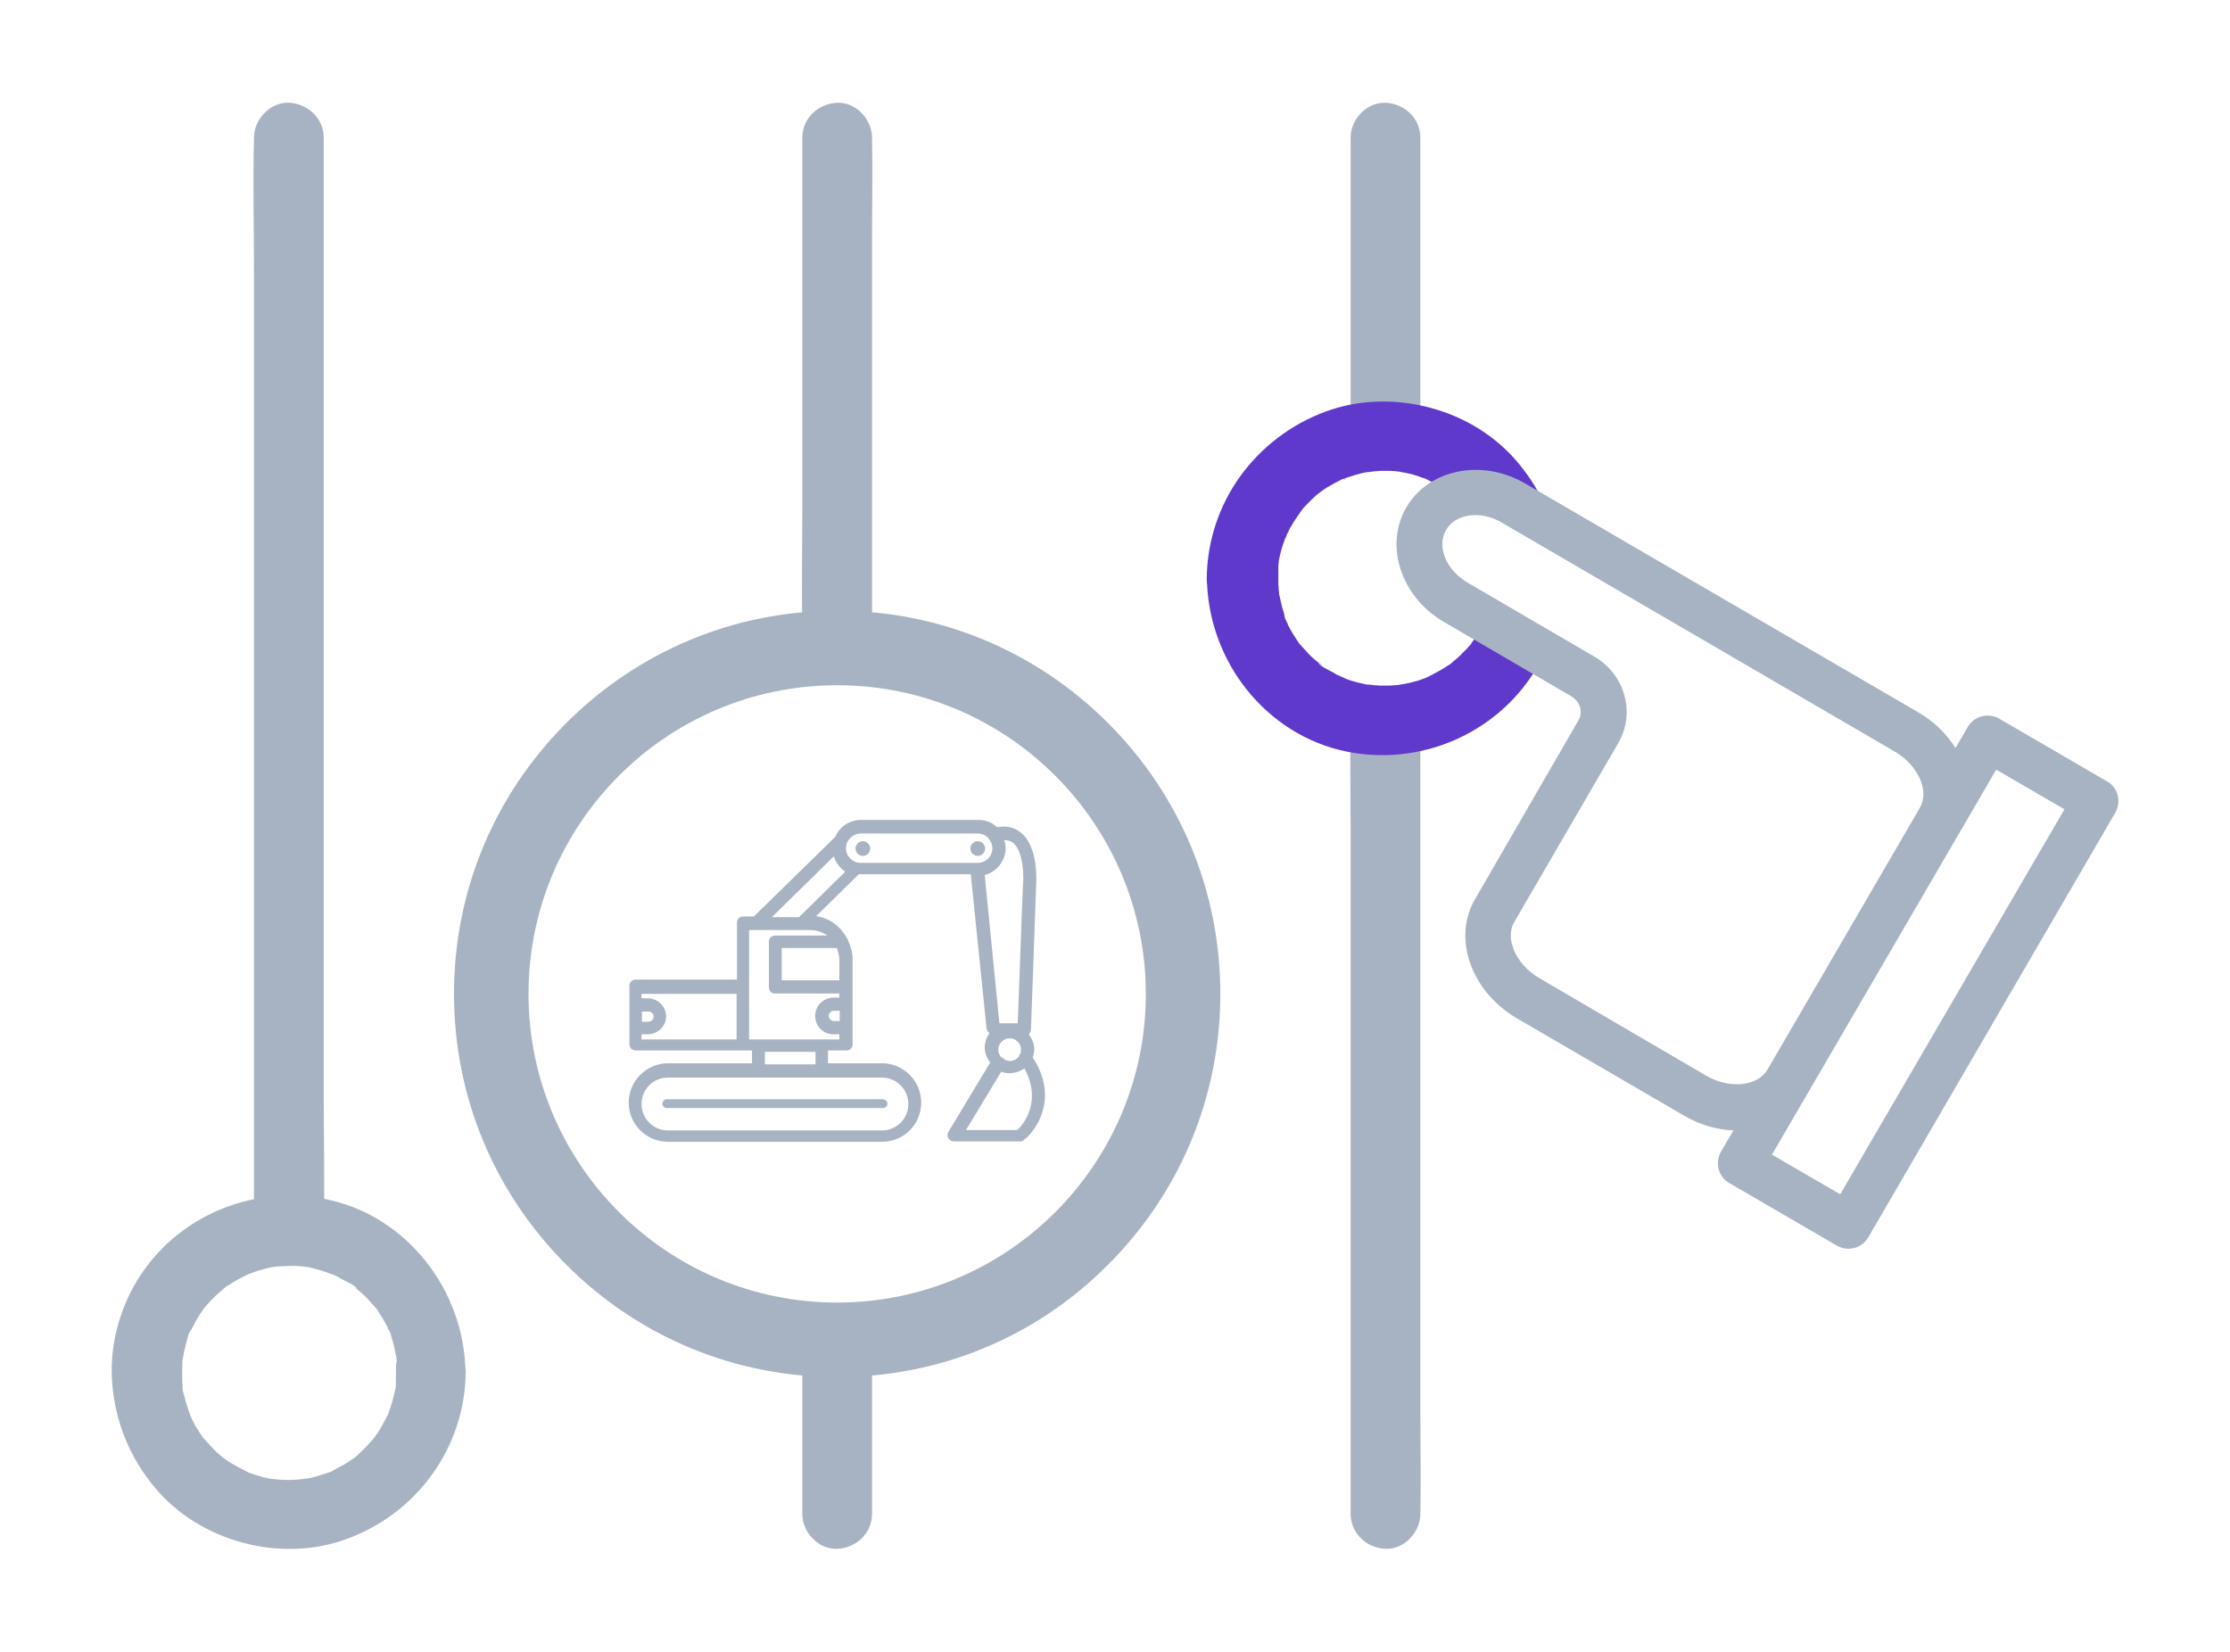
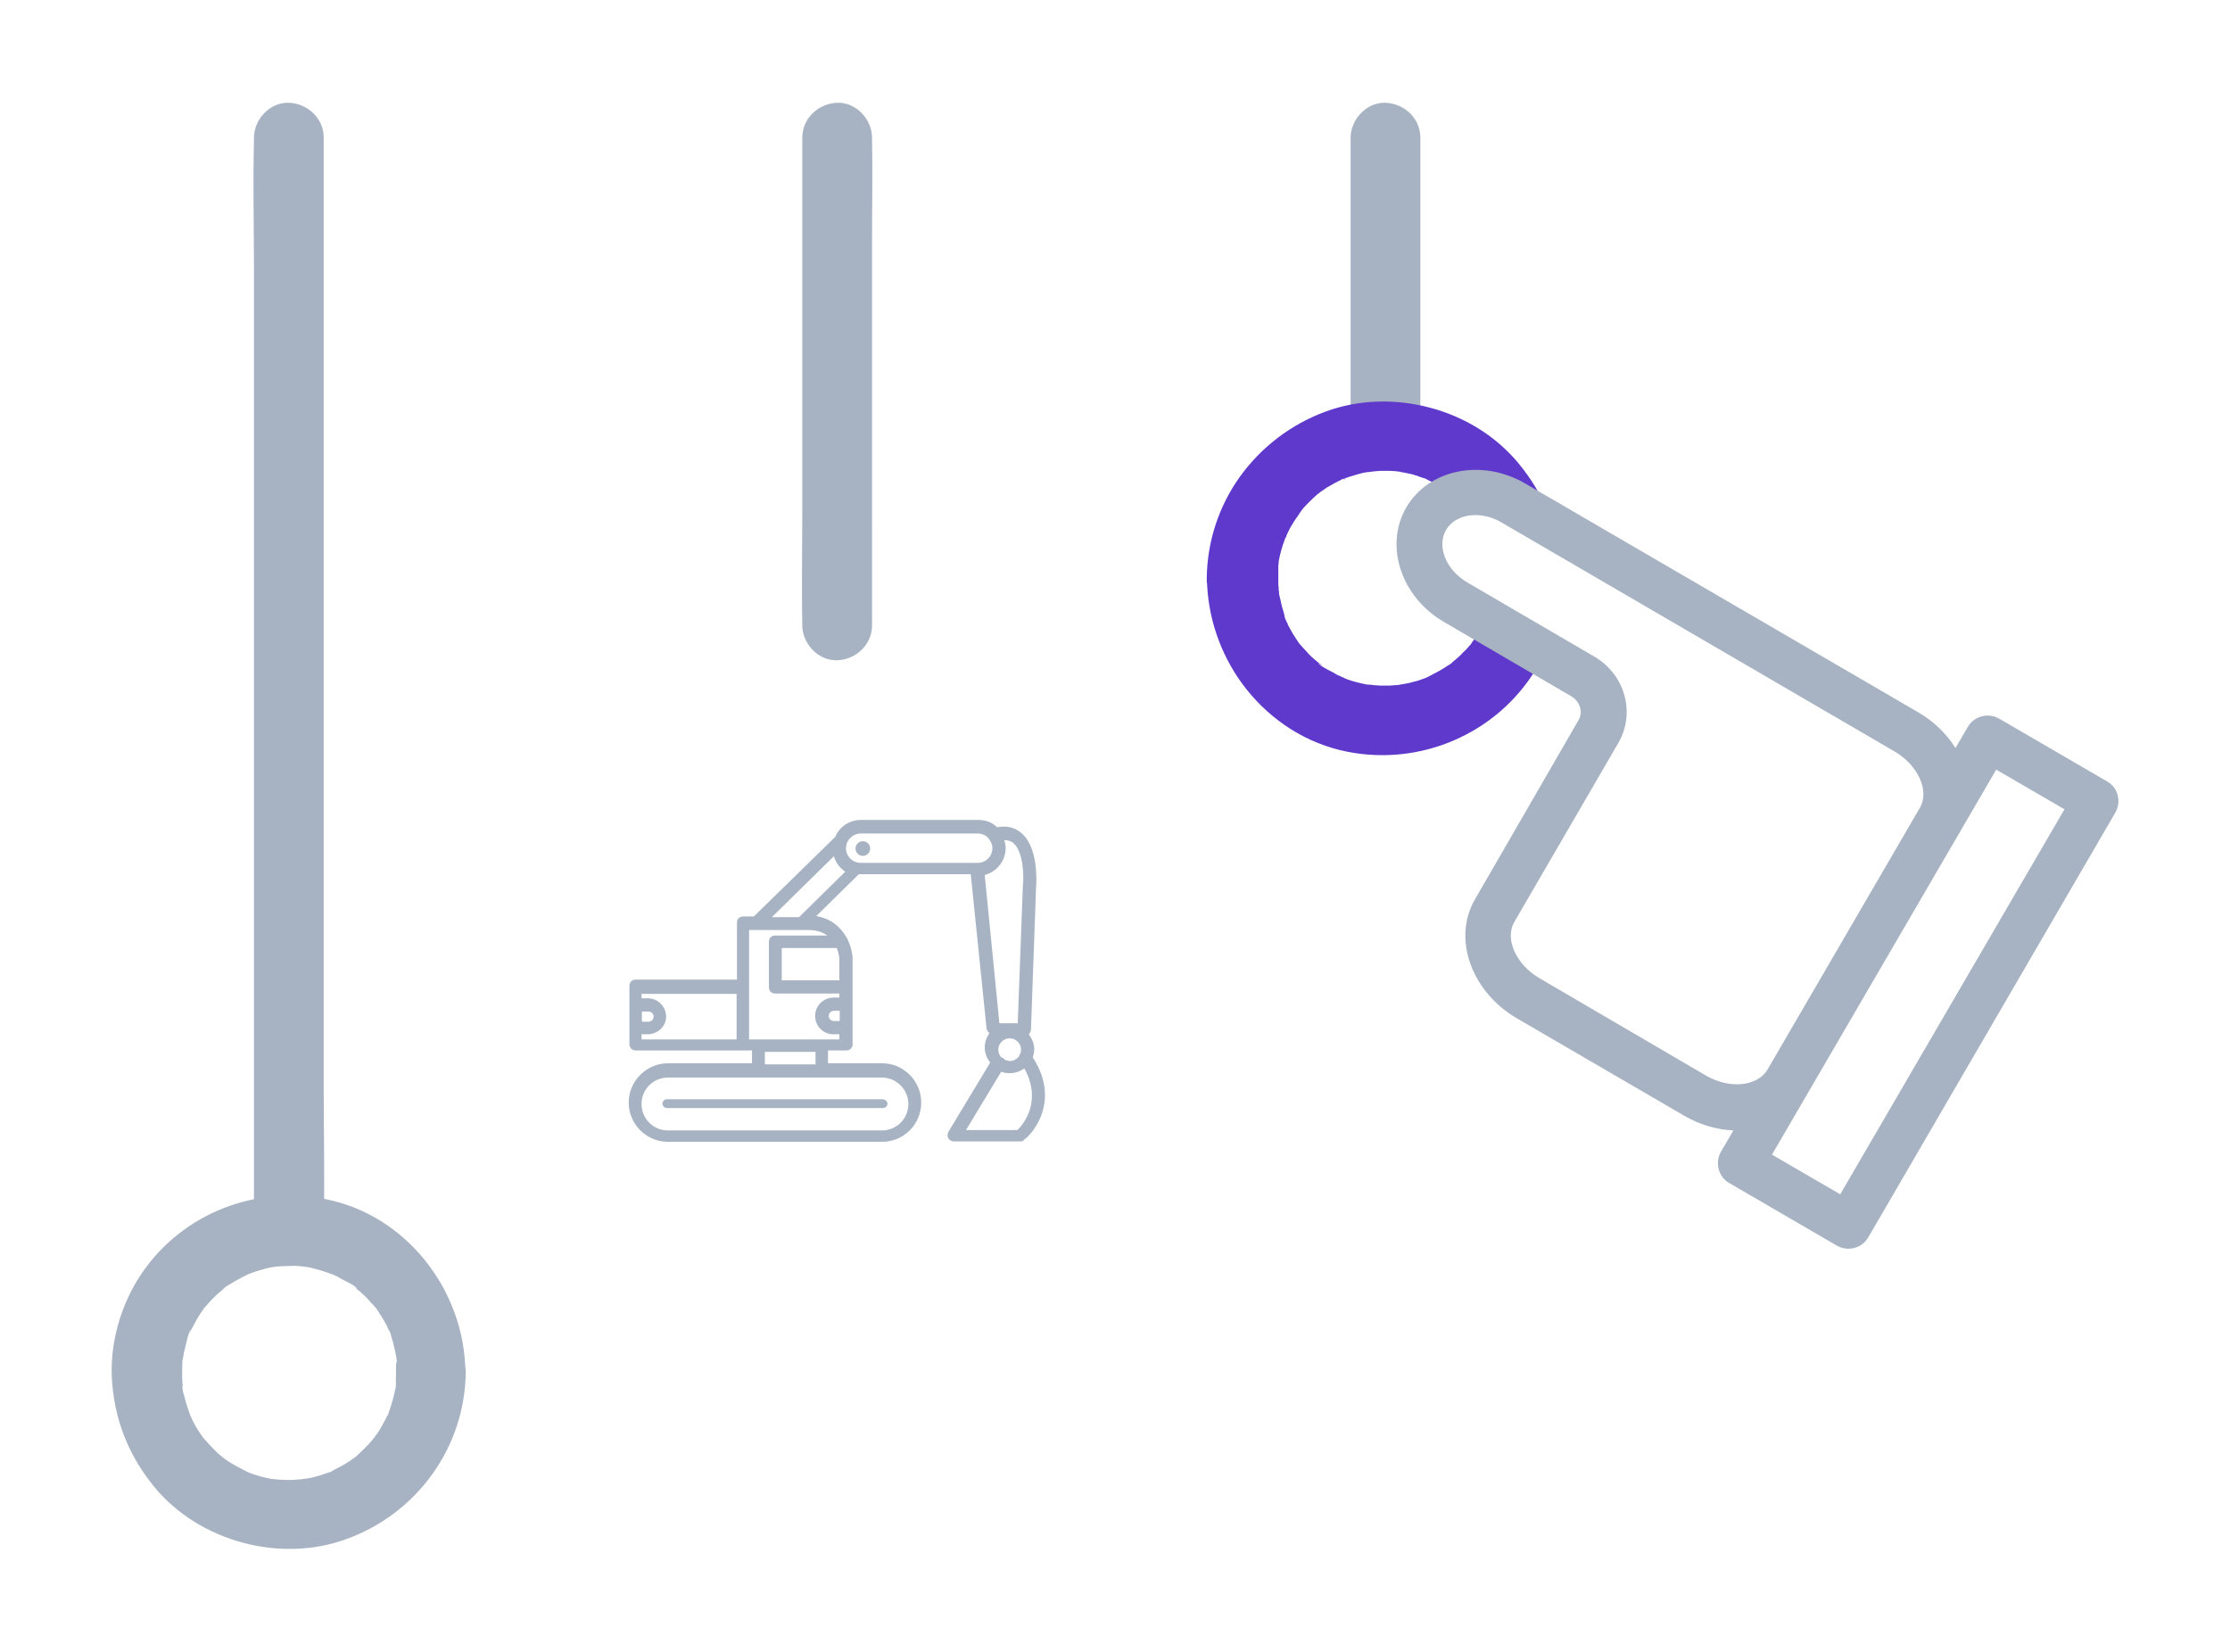
<svg xmlns="http://www.w3.org/2000/svg" version="1.1" id="Layer_2_00000139990875338373688980000005660873088855508895_" x="0px" y="0px" viewBox="0 0 607.6 450" style="enable-background:new 0 0 607.6 450;" xml:space="preserve">
  <style type="text/css"> .st0{fill:#A7B3C3;} .st1{fill:#5F39CC;} .st2{fill:none;} .st3{display:none;} .st4{display:inline;} .st5{fill:#A5B2C1;} .st6{display:inline;fill:#A5B2C1;} .st7{fill:#593AC4;} .st8{fill:#A7B4C3;} </style>
  <g>
    <g>
      <path class="st0" d="M69.2,334c0,5.4,4.3,9.3,9.5,9.5c5.1,0.2,9.5-4.5,9.5-9.5v-0.5c0.3-12,0-24,0-36v-74.2V138V67V37.5 c0-5.3-4.4-9.3-9.5-9.5c-5.1-0.2-9.5,4.5-9.5,9.5V38c-0.3,12,0,24,0,36v74.2v85.3v71V334L69.2,334z" />
      <path class="st0" d="M107.9,373.8c0,5.3,4.3,9.3,9.4,9.5c5.1,0.2,9.6-4.5,9.5-9.5c-0.2-22.2-16.1-42.8-38.2-47.1 c-20.1-3.9-40.6,4.7-51.3,22.3c-5,8.3-7.6,18.5-6.7,28.2c0.9,10.5,4.8,19.9,11.5,28C54.3,420,76.4,426,94.5,419.3 c19.2-7,32.2-25,32.4-45.5c0-5.3-4.4-9.3-9.5-9.5C112.2,364,107.9,368.8,107.9,373.8c0,1.2-0.1,2.4,0,3.7c-0.1,1.5-0.3,0.6,0-0.3 c-0.1,0.4-0.1,0.9-0.2,1.3c-0.4,2.1-1,4.1-1.7,6.1c-0.1,0.3-0.2,0.6-0.3,0.9c-0.3,0.7-0.2,0.4,0.3-0.8c0,0.1-0.4,1-0.5,1.1 c-0.5,1-1,1.9-1.5,2.8c-0.5,0.9-1,1.8-1.7,2.6c-0.1,0.2-0.2,0.3-0.4,0.5c-0.6,0.8-0.5,0.7,0.4-0.4c0,0.1-0.8,1-0.8,1 c-1.3,1.5-2.7,2.9-4.1,4.2c-0.2,0.2-1.9,1.6-0.7,0.6c1.1-0.9,0,0-0.3,0.2c-0.9,0.6-1.7,1.2-2.6,1.7c-0.9,0.5-1.8,1-2.8,1.5 c-0.2,0.1-1.2,0.8-1.4,0.7c0.1,0,1.9-0.7,0.5-0.2c-2,0.7-4,1.4-6.1,1.8c-0.6,0.1-1.4,0.1-1.9,0.3c0.2-0.1,2.3-0.2,0.6-0.1 c-0.9,0.1-1.8,0.1-2.6,0.2c-1.9,0.1-3.8,0-5.6-0.2c-0.9-0.1,2.2,0.3,0,0c-0.4,0-0.9-0.1-1.3-0.2c-1-0.2-1.9-0.4-2.8-0.7 c-0.8-0.2-1.6-0.5-2.4-0.8c0,0-1.1-0.4-1.2-0.5c0,0.2,1.8,0.8,0.5,0.2c-1.7-0.9-3.3-1.7-4.9-2.7c-0.4-0.3-0.9-0.6-1.3-0.9 c-0.3-0.2-1.4-1-0.3-0.2c1.1,0.9,0,0-0.2-0.2c-0.4-0.3-0.8-0.7-1.2-1c-1.4-1.3-2.6-2.7-3.8-4c-1-1,0.1,0.5,0.3,0.5 c-0.1,0-0.6-0.9-0.7-1c-0.5-0.7-1-1.4-1.4-2.1c-0.6-0.9-1-1.8-1.5-2.7c-0.1-0.4-0.3-0.8-0.5-1.1c-1-1.9,0.5,1.5,0.1,0.2 c-0.6-1.7-1.2-3.4-1.6-5.1c-0.1-0.3-0.9-2.9-0.6-3.1c0,0,0.2,2.5,0.1,0.6c0-0.5,0-0.9-0.1-1.3c-0.1-1.9-0.1-3.8,0-5.6 c0-0.2-0.1-1.4,0.1-1.6c-0.2,0.2-0.3,2,0,0.6c0.2-1,0.3-1.9,0.6-2.9c0.2-0.8,1-4.9,1.7-5.1c-0.1,0.3-0.3,0.7-0.5,1.1 c0.1-0.4,0.3-0.8,0.5-1.1l0.6-1.1c0.4-0.8,0.8-1.5,1.2-2.2c0.4-0.7,0.9-1.4,1.4-2.1c0,0,0.6-1,0.7-1c-0.5,0.1-1.3,1.5-0.1,0.2 c1.2-1.4,2.5-2.8,3.9-4c0.4-0.3,0.8-0.7,1.2-1c1-0.9-0.5,0.1-0.5,0.3c0-0.3,1.7-1.2,2-1.4c1.6-1,3.2-1.9,4.9-2.7 c1.7-0.9-0.5,0.2-0.5,0.2c0-0.1,1-0.4,1.2-0.5c0.9-0.3,1.8-0.7,2.7-0.9c1-0.3,2-0.6,3.1-0.8c0.4-0.1,0.9-0.1,1.3-0.2 c1.4-0.3-2.5,0.2-0.3,0c1.8-0.1,3.5-0.2,5.3-0.2c1.1,0,2.2,0.2,3.3,0.2c-2.5,0-0.2,0,0.7,0.2c1.8,0.4,3.5,0.9,5.2,1.5 c0.3,0.1,2.3,1,0.9,0.3c-1.3-0.6,0,0,0.3,0.1c0.9,0.4,1.7,0.8,2.5,1.3c0.7,0.4,4.1,1.9,4.2,2.7c-1-0.8-1.3-1-0.7-0.5 c0.2,0.2,0.5,0.4,0.7,0.6c0.3,0.2,0.7,0.5,1,0.8c0.6,0.5,1.2,1.1,1.8,1.7c0.6,0.7,1.2,1.4,1.9,2.1c0.2,0.2,1.1,1.3,0.2,0.2 c-1-1.3,0.3,0.4,0.4,0.5c1,1.5,2,3.1,2.9,4.8c0.1,0.4,0.3,0.8,0.5,1.1c0.7,1.3,0-0.4-0.2-0.5c0.3,0.1,0.8,2,0.9,2.4 c0.6,1.9,1,3.9,1.4,5.9c0.2,1.3-0.2-1.9-0.1-0.6c0,0.4,0.1,0.9,0.1,1.3C107.8,371.8,107.9,372.8,107.9,373.8L107.9,373.8z" />
-       <path class="st0" d="M218.6,365.2v38.3v9c0,5,4.4,9.7,9.5,9.5c5.1-0.2,9.5-4.2,9.5-9.5v-38.3v-9c0-5-4.4-9.7-9.5-9.5 C223,356,218.6,359.9,218.6,365.2L218.6,365.2z" />
      <path class="st0" d="M218.6,37.5v22.1v16.5v3.3V139c0,9-0.2,22.1,0,31v0.4c0,5,4.4,9.7,9.5,9.5c5.1-0.2,9.5-4.2,9.5-9.5v-26.2 V87.2v-3.3v-19c0-9,0.2-18,0-27v-0.4c0-5-4.4-9.7-9.5-9.5C223,28.2,218.6,32.2,218.6,37.5L218.6,37.5z" />
-       <path class="st0" d="M377.5,188.8c-5.1-0.2-9.5,4.5-9.5,9.5v0.4c-0.2,8.7,0,17.4,0,26v53.5V340v51.3v21.2c0,5.3,4.4,9.3,9.5,9.5 c5.1,0.2,9.5-4.5,9.5-9.5v-0.4c0.2-8.7,0-17.4,0-26v-53.5v-61.8v-51.3v-21.2C387,193,382.6,189,377.5,188.8z" />
      <path class="st0" d="M387,37.5c0-5.3-4.4-9.3-9.5-9.5c-5.1-0.2-9.5,4.5-9.5,9.5v9.8V117c0,5.3,4.4,9.3,9.5,9.5 c5.1,0.2,9.5-4.5,9.5-9.5v-9.8V37.5L387,37.5z" />
      <g>
        <g>
          <g>
            <g>
              <path class="st1" d="M403,171.9c-0.2,0.4-0.4,0.7-0.6,1.1c-0.2,0.4-0.4,0.7-0.7,1.1c-0.2,0.4-0.5,0.7-0.7,1 c0,0-0.1,0.2-0.2,0.4c-0.1,0.1-0.2,0.2-0.3,0.3c-0.6,0.7-1.2,1.4-1.9,2c-0.6,0.7-1.3,1.3-2,1.9c-0.2,0.2-0.4,0.3-0.6,0.5 c-0.2,0.2-0.4,0.3-0.6,0.5c-0.5,0.5-0.4,0.4-0.2,0.2c0.2-0.1,0.5-0.4,0.6-0.5c-0.1,0.2-0.5,0.5-0.9,0.7 c-0.5,0.3-1,0.6-1.1,0.7c-0.8,0.5-1.6,1-2.4,1.4c-0.8,0.4-1.7,0.9-2.5,1.3c-0.2,0.1-0.3,0.1-0.4,0.2c-0.1,0-0.2,0.1-0.3,0.1 c-0.5,0.2-0.9,0.3-1.4,0.5c-0.5,0.2-0.9,0.3-1.4,0.4c-0.5,0.1-1,0.3-1.5,0.4c-0.5,0.1-1,0.2-1.6,0.3c-0.2,0-0.4,0.1-0.6,0.1 c-0.1,0-0.3,0-0.4,0.1c-0.9,0.1-1.7,0.1-2.6,0.2c-0.9,0-1.8,0-2.6,0c-0.5,0-1.1-0.1-1.6-0.1c-0.5-0.1-1.1-0.1-1.6-0.1 c1.3,0,1.3,0,1,0s-1.2-0.1-1.6-0.1c-0.9-0.2-1.8-0.4-2.6-0.6c-0.9-0.2-1.7-0.5-2.6-0.8c-0.1,0-0.7-0.3-1.1-0.5 c-0.1-0.1-0.2-0.1-0.3-0.1c-0.4-0.2-0.7-0.4-1.1-0.5c-0.4-0.2-0.8-0.4-1.2-0.7c-0.4-0.2-1.4-0.7-2.3-1.2s-1.8-1.1-1.9-1.5 c0.5,0.4,0.8,0.6,1,0.7s0,0-0.2-0.2c-0.1-0.1-0.2-0.2-0.4-0.3c-0.1-0.1-0.2-0.2-0.4-0.3c-0.2-0.1-0.3-0.2-0.5-0.4 c-0.2-0.1-0.3-0.3-0.5-0.4c-0.3-0.3-0.6-0.5-0.9-0.8c-0.3-0.3-0.6-0.6-0.9-0.9c-0.3-0.4-0.6-0.7-0.9-1s-0.6-0.7-0.9-1 c-0.1-0.1-0.2-0.3-0.4-0.4c-0.1-0.2-0.2-0.3-0.3-0.4c-0.5-0.8-1-1.5-1.5-2.3c-0.5-0.8-0.9-1.6-1.4-2.5 c-0.1-0.2-0.2-0.4-0.2-0.6c-0.1-0.2-0.2-0.4-0.3-0.6c-0.2-0.4-0.3-0.5-0.3-0.5c0,0,0-0.1,0-0.1c-0.2-0.5-0.3-1.1-0.3-1.3 c-0.3-1-0.6-1.9-0.8-2.9c-0.2-0.9-0.4-1.7-0.6-2.6c0-0.1,0-0.3,0-0.4c0-0.2,0-0.4-0.1-0.6c0-0.5,0-1-0.1-1.5c0-0.5,0-1,0-1.5 c0,0,0,0,0,0c0,0,0,0,0,0l0,0l0,0c0,0,0,0,0-0.1c0-0.6,0-1.2,0-1.8c0-0.6,0-1.1,0-1.7c0,0,0,0.1,0,0.1c0-0.1,0-0.1,0-0.2 c0,0,0-0.1,0-0.1c0.1-0.6,0.1-0.8,0.1-0.8c0-0.1,0-0.2,0-0.2c0.2-1,0.4-2.1,0.7-3.1c0.3-1,0.6-2,1-3c0-0.2,0.1-0.3,0.2-0.5 c0-0.1,0.1-0.1,0.1-0.2c-0.1,0.2-0.2,0.4-0.2,0.6c0,0,0.1-0.3,0.2-0.5c0-0.1,0.1-0.1,0.1-0.2c0,0,0-0.1,0-0.1 c0.1-0.3,0.2-0.4,0.1-0.3c0,0.1-0.1,0.2-0.2,0.4c0.1-0.2,0.2-0.3,0.2-0.4c0.2-0.5,0.5-0.9,0.7-1.4c0.2-0.5,0.5-0.9,0.8-1.4 c0.3-0.5,0.5-0.9,0.8-1.3c0.3-0.4,0.6-0.9,0.9-1.3c0.1-0.1,0.1-0.2,0.2-0.3c0.1-0.1,0.1-0.2,0.2-0.3c0.1-0.1,0.1-0.2,0.2-0.3 c0.1-0.1,0.2-0.3,0.2-0.3c0.6-0.8,1.3-1.5,2-2.2c0.7-0.7,1.4-1.4,2.1-2c0.1-0.1,0.6-0.5,0.9-0.7c0,0,0,0,0.1-0.1c0,0,0,0,0,0 c0.4-0.3,0.9-0.6,1.3-0.9c0.4-0.3,0.9-0.6,1.3-0.8c0.5-0.3,0.9-0.5,1.4-0.8c0.5-0.2,0.9-0.5,1.4-0.7c0.1,0,0.3-0.2,0.5-0.3 c0.1,0,0.2-0.1,0.4-0.1c1-0.4,2-0.7,3-1c1-0.3,2-0.6,3.1-0.8c0.3,0,0.6-0.1,1-0.1c0.3,0,0.5-0.1,0.7-0.1 c0.3,0,0.6-0.1,0.9-0.1c0.4,0,0.9-0.1,1.3-0.1c1,0,1.9,0,2.8,0c0.8,0,1.6,0.1,2.4,0.2c0.1,0,0.3,0,0.4,0.1 c0.2,0,0.4,0.1,0.6,0.1s0.4,0.1,0.6,0.1c0.5,0.1,1,0.2,1.4,0.3c0.5,0.1,0.9,0.2,1.4,0.4c0.4,0.1,0.8,0.2,1.2,0.4 c0.4,0.1,0.8,0.3,1.2,0.4c0,0,0.2,0.1,0.4,0.1c0.1,0,0.2,0.1,0.3,0.2c0.8,0.4,1.7,0.8,2.5,1.3c0.8,0.4,1.6,0.9,2.4,1.4 c0.2,0.1,0.4,0.3,0.6,0.4c0.2,0.1,0.4,0.3,0.6,0.4c0,0,0,0,0,0c0.2,0.1,0.4,0.3,0.5,0.4c0.2,0.2,0.4,0.3,0.6,0.5 c0.2,0.2,0.4,0.3,0.6,0.5c0.7,0.6,1.3,1.3,2,2l25.6,9.2c-0.6-2.5-1.4-4.9-2.4-7.3c-1.9-4.7-4.6-9.1-7.9-13.1 c-6.2-7.5-14.7-12.7-24.1-15.2c-9.3-2.5-19.4-2.3-28.4,1c-9.6,3.5-17.7,9.8-23.4,17.7c-5.7,7.9-9,17.6-9.1,27.8 c0,0.6,0,1.2,0.1,1.7c0.5,10.5,4.4,20.6,10.8,28.6c6.8,8.5,16.3,14.7,27.3,16.9c10,2,20.2,0.8,29.2-3.1 c9-3.9,16.8-10.4,22.2-19.2l-15.3-11.9C403.4,171.2,403.2,171.6,403,171.9z M374,128.6C374,128.6,374,128.6,374,128.6 C374,128.6,374,128.6,374,128.6z M373.4,128.7c-0.1,0-0.3,0-0.4,0C372.7,128.7,372.6,128.7,373.4,128.7z M366.6,130.5 c0,0-0.3,0.1-0.5,0.2C366.3,130.5,366.5,130.4,366.6,130.5z M354.2,139.8c-0.1,0.1-0.2,0.3-0.4,0.5 C353.9,140.2,354,140,354.2,139.8z M350.4,169.1c0.1,0.3,0.3,0.6,0.4,0.6C350.6,169.7,350.5,169.5,350.4,169.1z M388.9,184.7 c0.3-0.1,0.5-0.3,0.5-0.3C389.4,184.5,389.1,184.6,388.9,184.7z" />
            </g>
          </g>
          <g>
            <path class="st1" d="M348.3,154.2C348.3,154.2,348.3,154.2,348.3,154.2c0.1-0.3,0.2-0.7,0.2-0.8c0,0,0,0,0,0 c0,0.1,0,0.3-0.1,0.4C348.4,153.9,348.4,154.1,348.3,154.2z" />
          </g>
          <g>
            <path class="st1" d="M350.4,146.3c0-0.1,0-0.1,0.1-0.1c0,0,0,0,0,0C350.5,146.2,350.5,146.3,350.4,146.3z" />
          </g>
        </g>
      </g>
-       <path class="st0" d="M228.1,375.2c-27.9,0-54.1-10.9-73.8-30.6c-19.7-19.7-30.6-45.9-30.6-73.8s10.9-54.1,30.6-73.8 s45.9-30.6,73.8-30.6s54.1,10.9,73.8,30.6c19.7,19.7,30.6,45.9,30.6,73.8s-10.9,54.1-30.6,73.8C282.2,364.4,256,375.2,228.1,375.2 z M228.1,186.7c-46.4,0-84.1,37.7-84.1,84.1c0,46.4,37.7,84.1,84.1,84.1c46.4,0,84.1-37.7,84.1-84.1 C312.2,224.5,274.5,186.7,228.1,186.7z" />
      <g>
        <path class="st0" d="M281.4,288.1c0.2-0.7,0.4-1.4,0.4-2.2c0-1.5-0.6-2.9-1.5-4.1c0.3-0.3,0.6-0.7,0.6-1.2l1.4-39 c0.1-1.1,0.7-10.8-4.1-14.7c-1.8-1.5-4-2-6.5-1.5c-1.3-1.3-3.1-2-5.2-2h-31.9c-3.2,0-5.9,1.9-7,4.6l-22.2,21.7h-2.9 c-1,0-1.7,0.7-1.7,1.7v15.5h-27.6c-1,0-1.7,0.7-1.7,1.7v4.8v6.3v4.8c0,1,0.7,1.7,1.7,1.7h29.3h2.4v3.5H182 c-5.8,0-10.7,4.8-10.7,10.7c0,5.8,4.7,10.7,10.7,10.7h58.3c6,0,10.7-4.8,10.7-10.7c0-5.8-4.7-10.7-10.7-10.7h-14.7v-3.5h5 c1,0,1.7-0.7,1.7-1.6v-5.1v-6.3v-4.7v-7.7v-0.1c0,0,0-0.2-0.1-0.6c-0.1-1.1-0.5-2.4-1.1-3.8c-0.1-0.3-0.3-0.7-0.5-1 c0,0-0.1-0.1-0.1-0.1c-1.5-2.6-4-4.9-8.1-5.6l11.6-11.4c0.1,0,0.2,0,0.3,0h30.2l4.3,42c0.1,0.5,0.4,1,0.8,1.3 c-0.8,1.1-1.3,2.5-1.3,3.9c0,1.5,0.6,3,1.5,4.1l-11.4,18.9c-0.2,0.5-0.4,1.2,0,1.7c0.2,0.5,0.9,0.9,1.5,0.9H278 c0.4,0,0.9-0.1,1.1-0.6C279.2,310.8,290,301.4,281.4,288.1z M247.5,300.8c0,4-3.2,7.2-7.2,7.2H182c-4,0-7.2-3.2-7.2-7.2 c0-4,3.2-7.2,7.2-7.2h24.5h17.4h16.4C244.3,293.6,247.5,296.9,247.5,300.8z M273.7,288.7c-0.1-0.2-0.3-0.4-0.6-0.5 c-0.1-0.1-0.2-0.1-0.3-0.1c-0.5-0.6-0.8-1.3-0.8-2.1c0-1.7,1.4-3.1,3.1-3.1c1.7,0,3.1,1.4,3.1,3.1c0,0.4-0.1,0.8-0.2,1.1 c-0.2,0.2-0.3,0.5-0.4,0.8c-0.6,0.7-1.5,1.2-2.5,1.2C274.6,289,274.1,288.9,273.7,288.7z M234.5,227.1h31.9c1.2,0,2.3,0.5,3,1.4 c0.1,0.1,0.1,0.2,0.2,0.3c0.5,0.7,0.8,1.4,0.8,2.3c0,2.1-1.7,4-4,4h-31.9c-2.1,0-4-1.7-4-4c0-0.5,0.1-0.9,0.2-1.3 c0.1-0.2,0.2-0.4,0.3-0.6C231.7,228,233,227.1,234.5,227.1z M174.8,275.6h1.9c0.7,0,1.4,0.6,1.4,1.4c0,0.7-0.6,1.4-1.5,1.4h-1.7 V275.6z M174.8,281.8h1.7c2.7,0,5-2.2,5-4.8c0-2.7-2.2-5-5-5h-1.7v-1.2h25.9v12.4h-25.9V281.8z M222.2,290h-13.8v-3.4h13.8V290z M204.1,283.2v-14.3v-15.5h16.2c2.3,0,3.9,0.6,5.1,1.5h-14.2c-1,0-1.7,0.7-1.7,1.7V269c0,1,0.7,1.7,1.7,1.7h17.5v1.1h-1.6 c-2.7,0-5,2.2-5,5s2.2,5,5,5h1.6v1.4H204.1z M228.8,278.2h-1.6c-0.7,0-1.4-0.6-1.4-1.4c0-0.7,0.6-1.4,1.4-1.4c0,0,1.4,0,1.6,0 V278.2z M228.8,267.1H213v-8.8h15c0.6,1.5,0.7,2.9,0.7,2.9V267.1z M217.7,249.9h-7.4l16.9-16.6c0.5,1.7,1.6,3.2,3.1,4.2 L217.7,249.9z M268.3,238.4c3.2-0.8,5.7-3.8,5.7-7.3c0-0.8-0.1-1.5-0.4-2.2c0.9,0,1.7,0.2,2.4,0.7c2.9,2.4,3,9.2,2.7,11.7 l-1.4,37.5h-5L268.3,238.4z M277.2,307.9h-14l9.6-15.9c0.7,0.3,1.5,0.4,2.3,0.4c1.5,0,2.9-0.5,4-1.3 C284,300,278.9,306.3,277.2,307.9z" />
        <path class="st0" d="M180.5,300.7c0,0.6,0.5,1.2,1.2,1.2h58.9c0.6,0,1.2-0.5,1.2-1.2c0-0.6-0.6-1.2-1.4-1.2h-58.8 C181.1,299.5,180.5,300,180.5,300.7z" />
        <circle class="st0" cx="235.1" cy="231.2" r="2" />
-         <circle class="st0" cx="266.4" cy="231.2" r="2" />
      </g>
      <path class="st0" d="M574.1,212.9l-29.4-17.1c-3-1.7-6.8-0.7-8.5,2.2l-3.4,5.8c-2.4-3.8-5.8-7.2-10.1-9.7l-107.2-62.4 c-11.7-6.8-26.2-3.9-32.3,6.5c-6.1,10.4-1.5,24.5,10.3,31.3l34.6,20.2c2.4,1.4,3.3,4.3,2,6.5L401.9,245 c-6.2,10.6-1.1,25.1,11.3,32.4l45.7,26.6c4.3,2.5,8.9,3.8,13.4,4l-3.4,5.8c-1.7,3-0.7,6.8,2.2,8.5l29.4,17.1 c3,1.7,6.8,0.7,8.5-2.2l67.3-115.7C578.1,218.4,577.1,214.6,574.1,212.9z M419.4,266.5c-6.3-3.7-9.5-10.7-6.8-15.3l28.3-48.7 c4.8-8.2,1.9-18.7-6.5-23.6l-34.6-20.2c-5.8-3.4-8.4-9.8-5.8-14.3c2.6-4.5,9.5-5.4,15.2-2l107.1,62.4c6.3,3.7,9.5,10.7,6.8,15.3 l-41.5,71.3c-2.7,4.6-10.3,5.4-16.7,1.7L419.4,266.5z M501.4,325.4l-18.6-10.8l61.1-104.9l18.6,10.8L501.4,325.4z" />
    </g>
    <rect y="0" class="st2" width="607.6" height="450" />
  </g>
</svg>